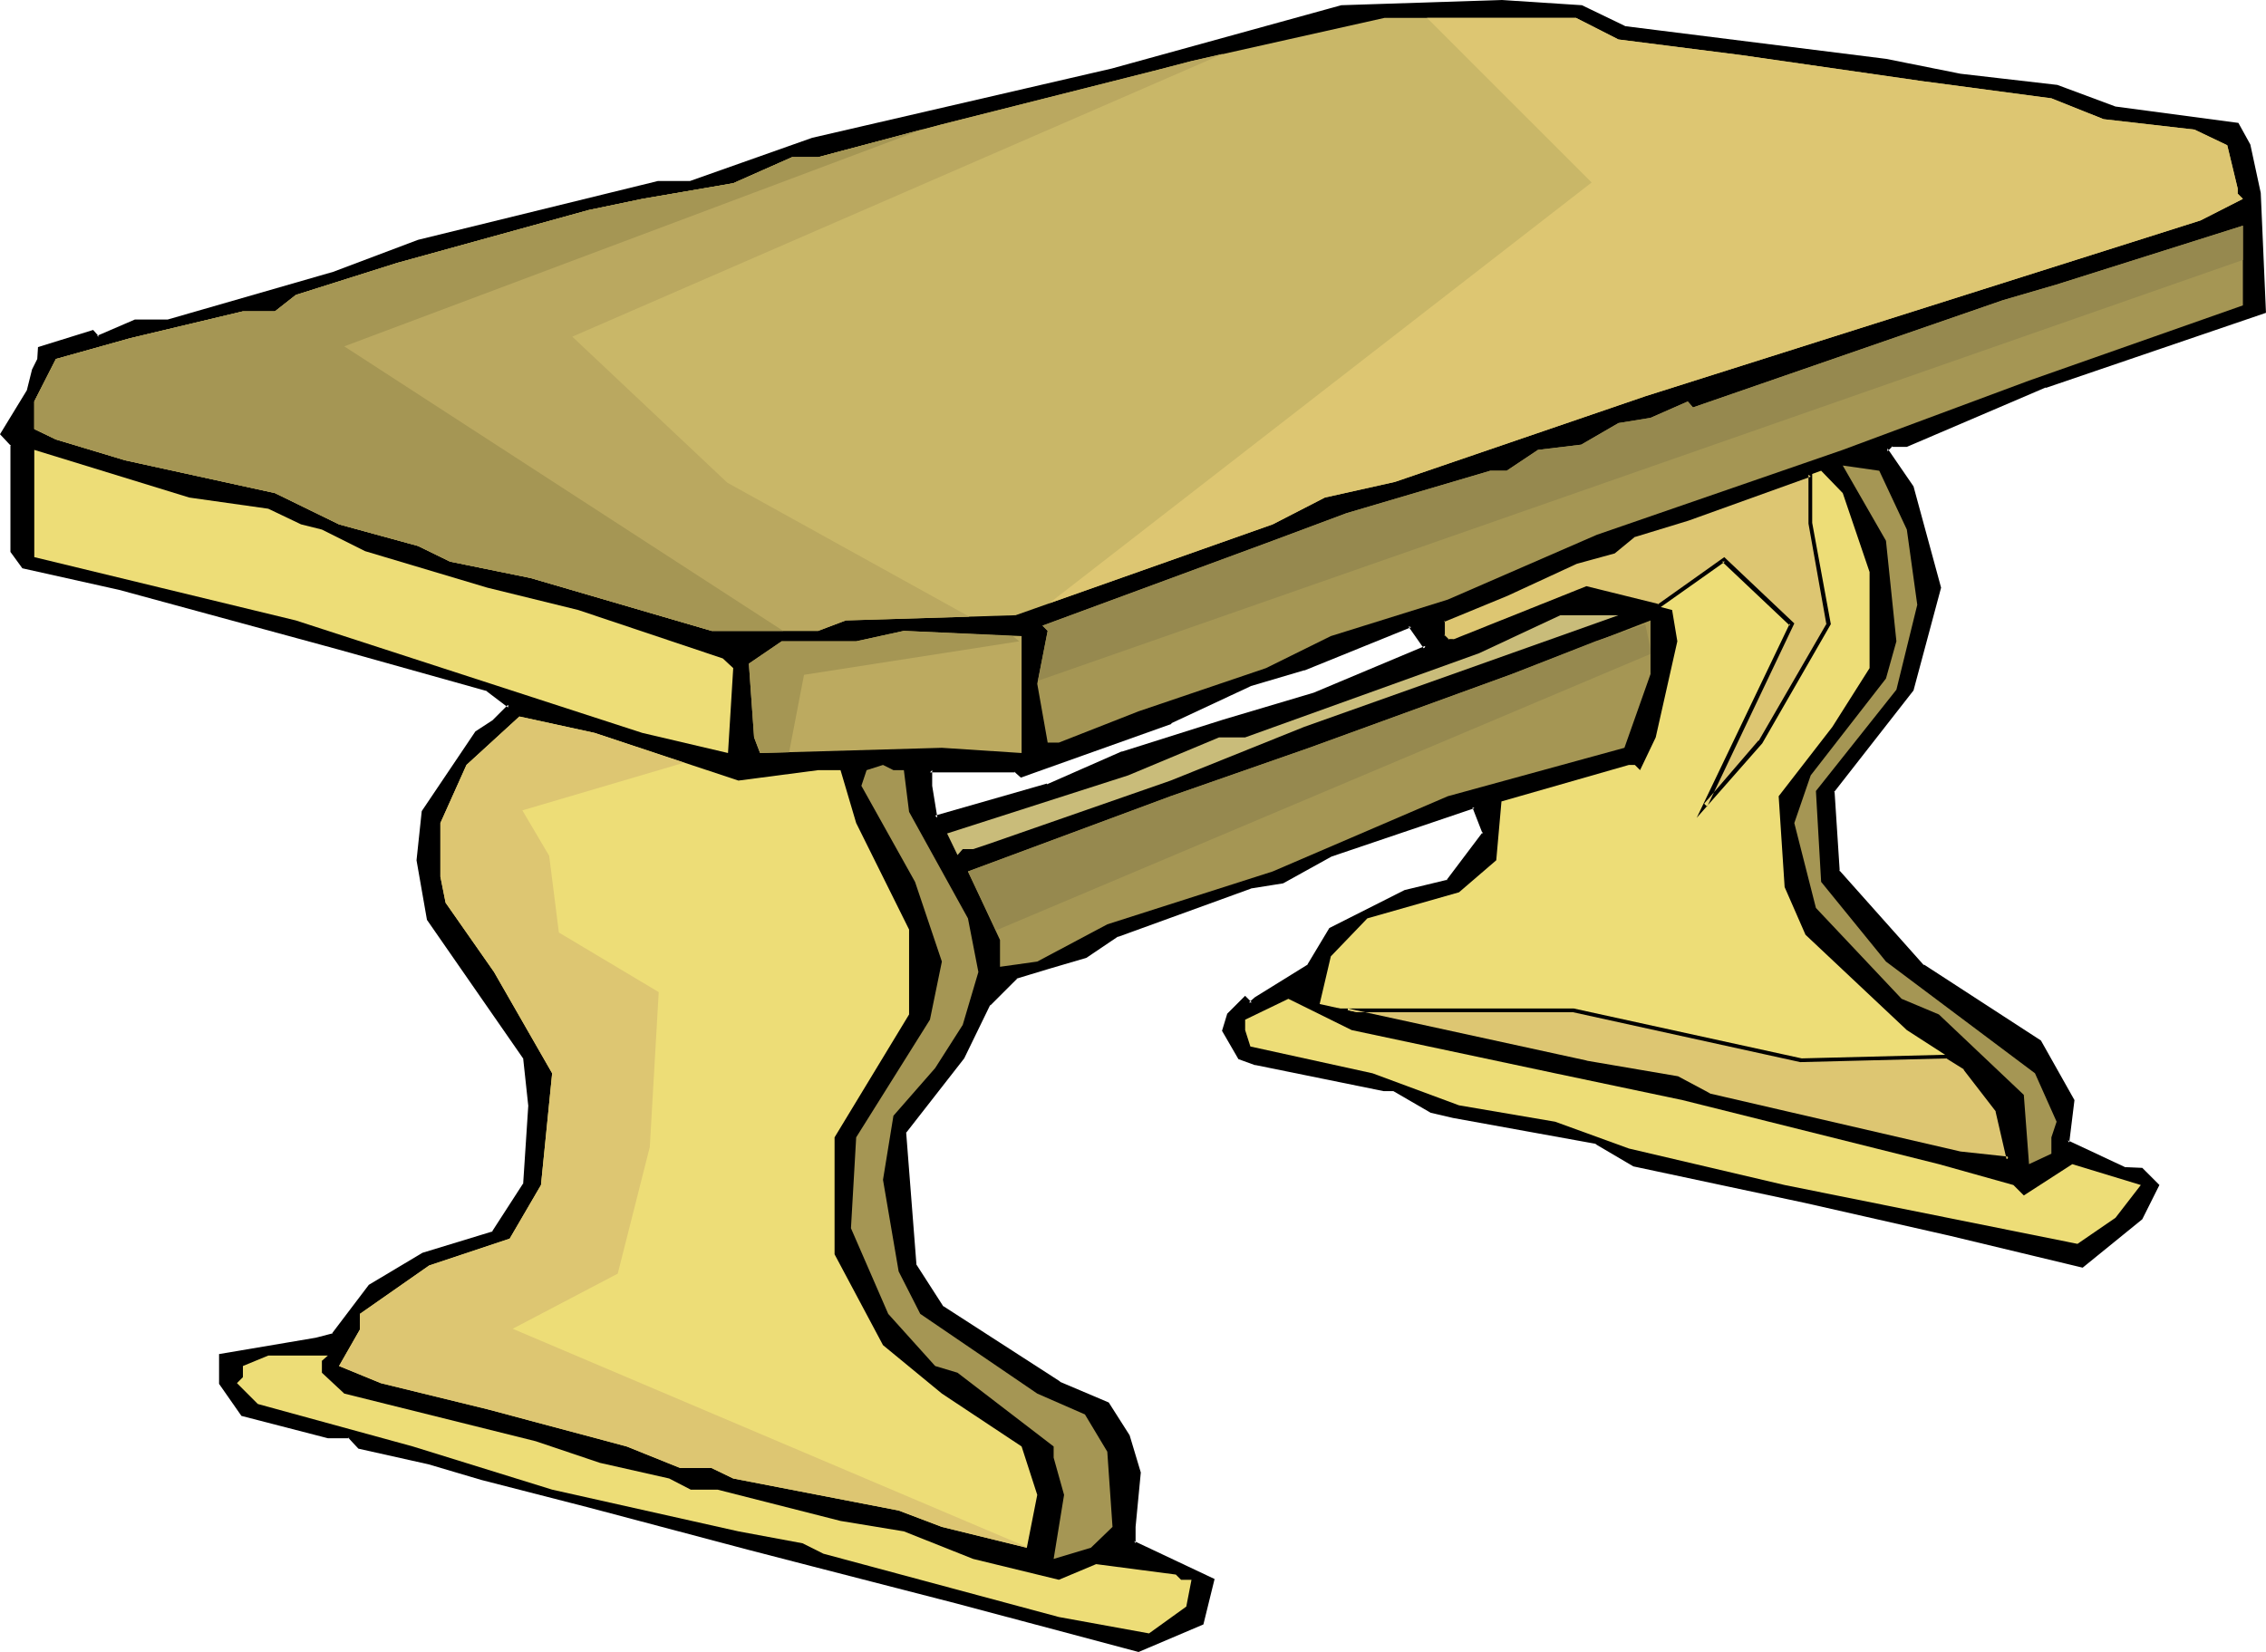
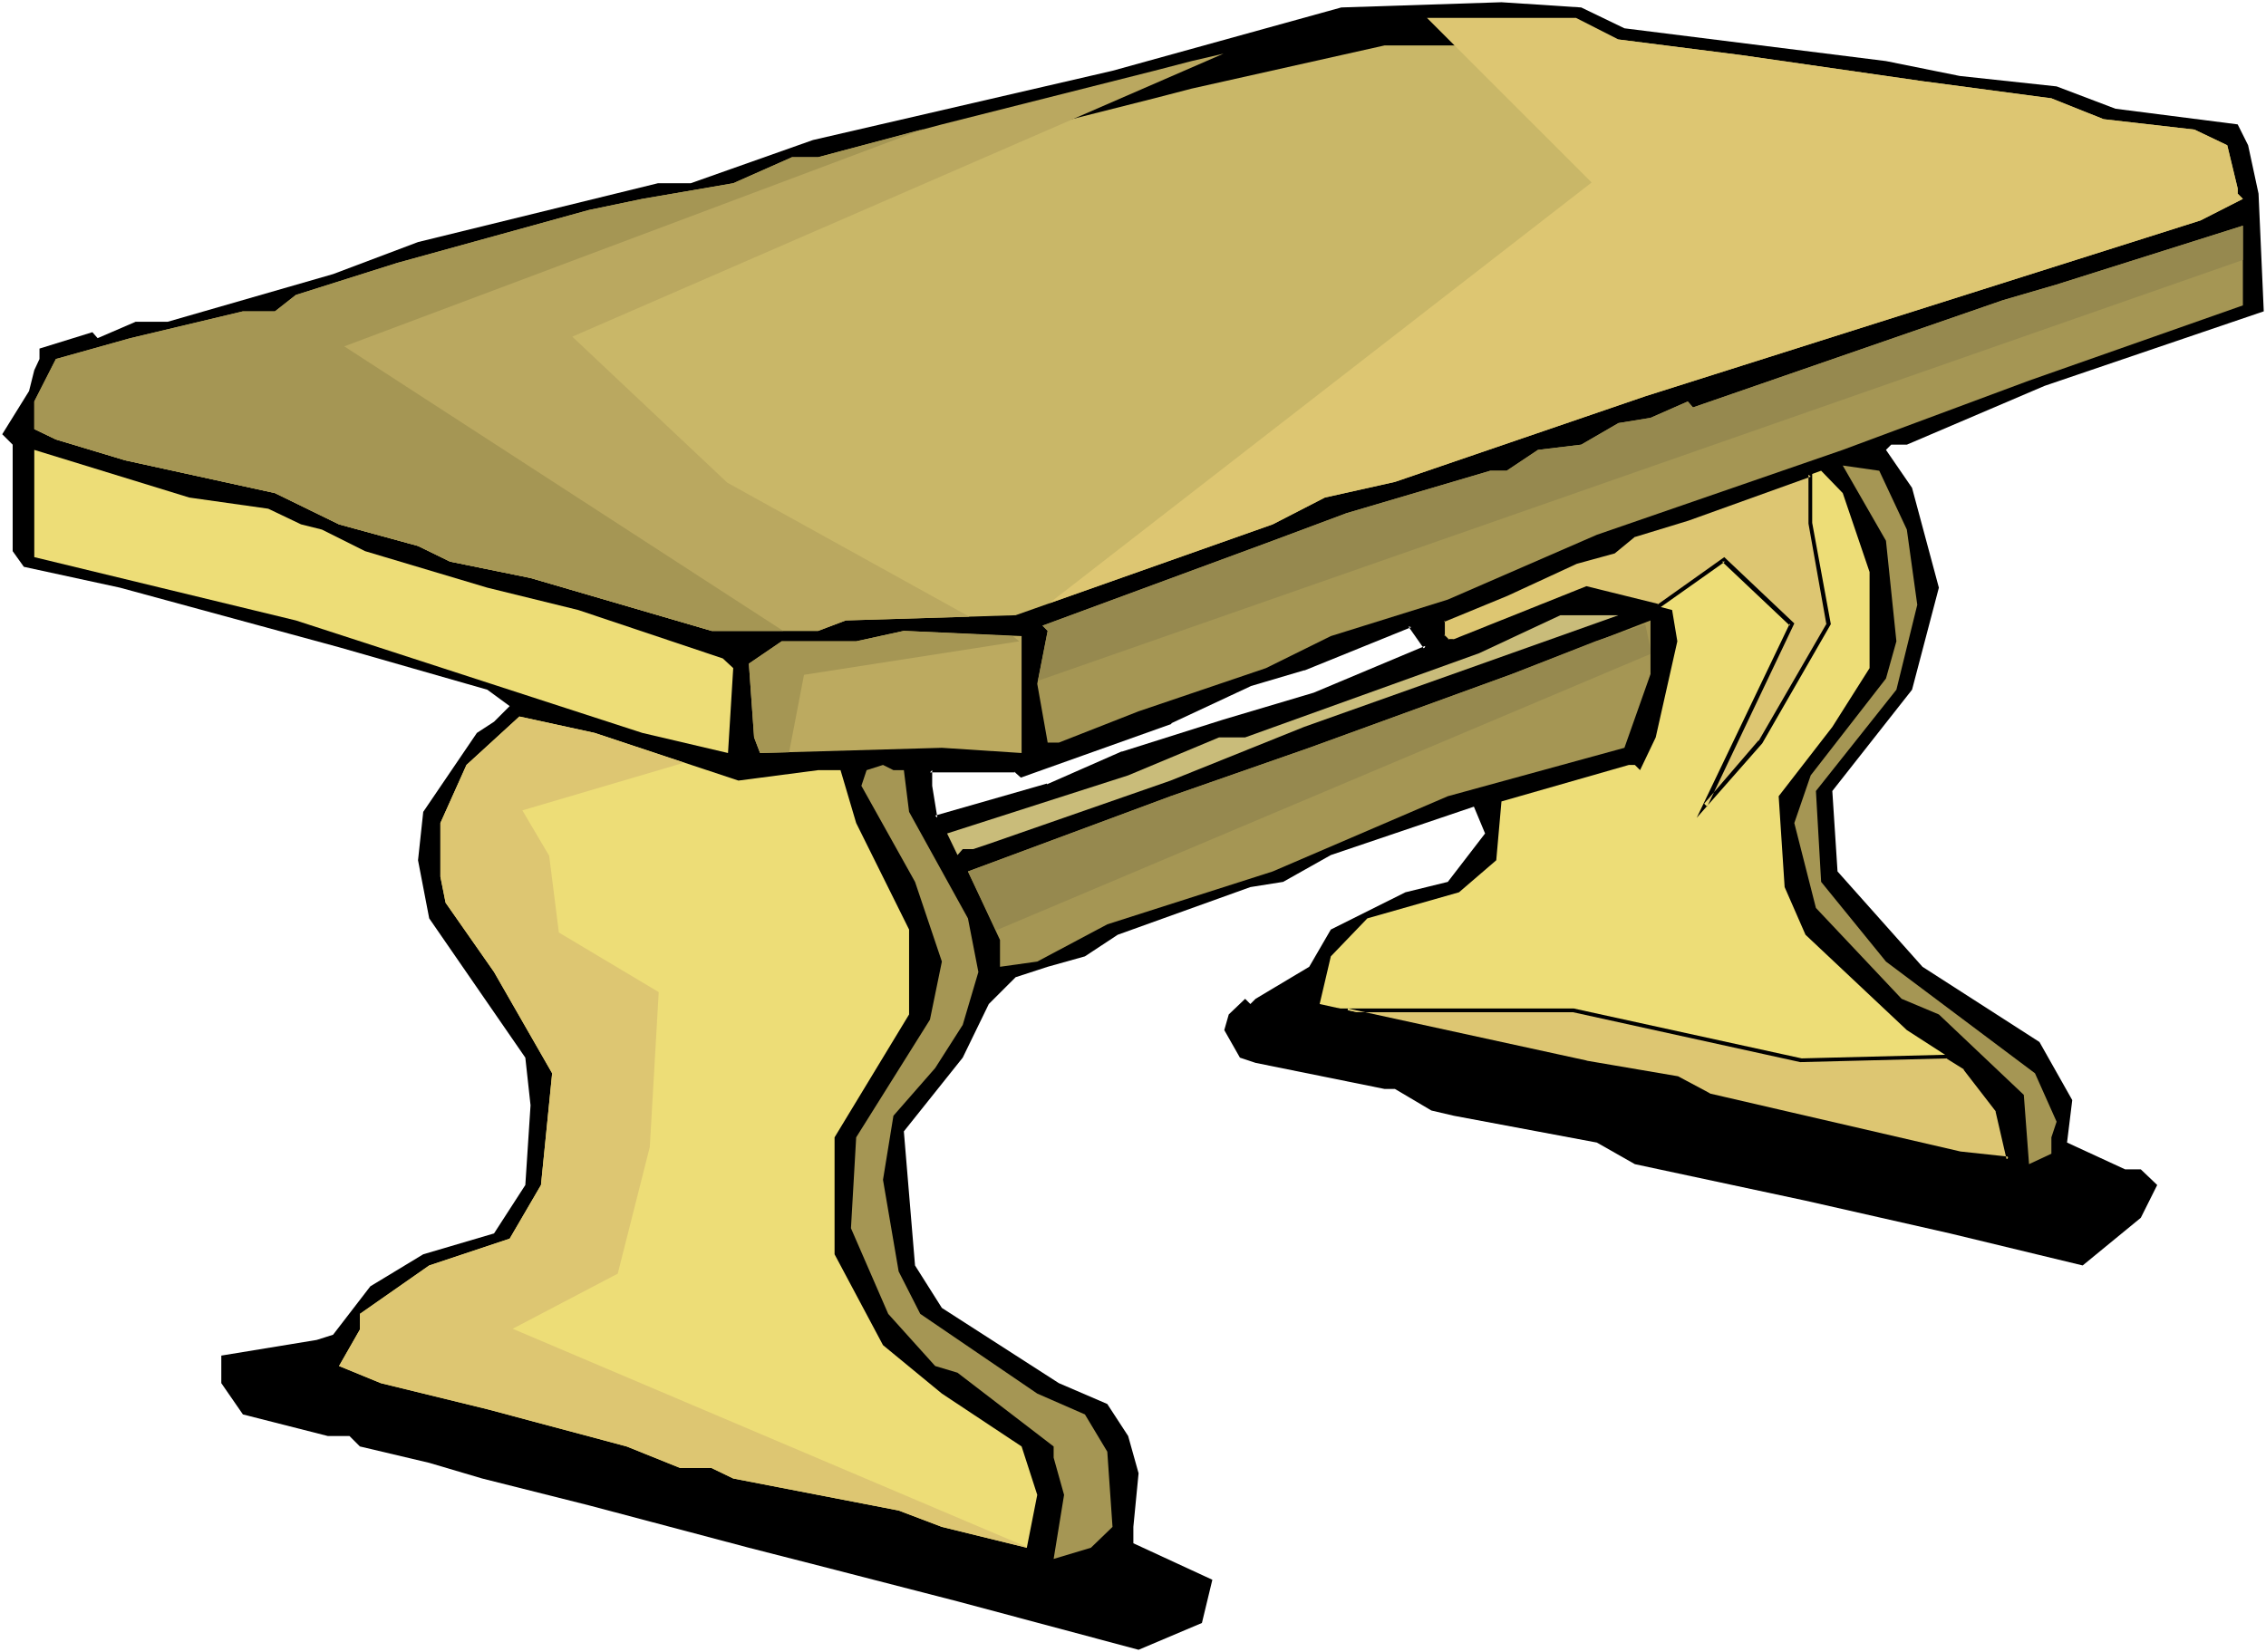
<svg xmlns="http://www.w3.org/2000/svg" xmlns:ns1="http://sodipodi.sourceforge.net/DTD/sodipodi-0.dtd" xmlns:ns2="http://www.inkscape.org/namespaces/inkscape" version="1.0" width="130.023mm" height="94.814mm" id="svg25" ns1:docname="Table 53.wmf">
  <ns1:namedview id="namedview25" pagecolor="#ffffff" bordercolor="#000000" borderopacity="0.25" ns2:showpageshadow="2" ns2:pageopacity="0.0" ns2:pagecheckerboard="0" ns2:deskcolor="#d1d1d1" ns2:document-units="mm" />
  <defs id="defs1">
    <pattern id="WMFhbasepattern" patternUnits="userSpaceOnUse" width="6" height="6" x="0" y="0" />
  </defs>
  <path style="fill:#000000;fill-opacity:1;fill-rule:evenodd;stroke:none" d="m 285.062,150.741 24.24,-10.34 -3.394,-4.685 -23.109,9.209 -11.635,3.393 -17.291,8.24 -32.32,11.633 -1.293,-1.131 h -18.584 v 3.393 l 1.131,6.947 24.402,-6.947 16.322,-7.109 21.978,-6.786 z M 352.288,6.139 l 56.722,7.109 15.998,3.231 21.008,2.262 12.766,4.847 26.502,3.393 2.262,4.524 2.262,10.502 1.131,25.527 -47.51,16.157 -29.896,12.764 h -3.394 l -1.131,1.131 5.656,8.24 5.818,21.65 -5.818,22.134 -17.291,21.973 1.131,17.449 18.422,20.68 25.371,16.318 7.11,12.602 -1.131,9.209 12.605,5.816 h 3.394 l 3.555,3.393 -3.555,7.109 -12.605,10.34 -28.765,-6.947 -31.35,-7.109 -37.006,-7.917 -8.242,-4.685 -31.027,-5.816 -4.848,-1.131 -7.918,-4.685 h -2.262 l -27.957,-5.655 -3.394,-1.131 -3.394,-5.978 0.97,-3.393 3.555,-3.393 1.131,1.131 1.131,-1.131 11.635,-6.947 4.686,-8.078 16.16,-8.078 9.211,-2.262 8.08,-10.502 -2.424,-5.816 -31.027,10.502 -10.342,5.816 -7.11,1.131 -28.765,10.34 -7.11,4.685 -8.08,2.262 -6.949,2.262 -5.818,5.816 -5.656,11.633 -12.766,15.995 2.424,29.082 5.818,9.209 25.371,16.318 10.504,4.524 4.525,6.947 2.262,8.078 -1.131,11.633 v 3.554 l 17.13,7.917 -2.262,9.371 -13.736,5.816 -39.269,-10.502 -31.35,-8.078 -13.898,-3.554 -34.744,-9.209 -23.109,-5.816 -11.474,-3.393 -15.029,-3.554 -2.262,-2.262 h -4.686 l -18.422,-4.685 -4.686,-6.786 v -5.978 l 20.685,-3.393 3.555,-1.131 8.08,-10.502 11.474,-6.947 15.352,-4.524 6.787,-10.502 1.131,-17.288 -1.131,-10.34 -20.846,-30.213 -2.424,-12.602 1.131,-10.502 11.635,-17.126 3.717,-2.423 3.394,-3.393 -4.848,-3.554 L 73.528,140.4 26.018,127.475 5.171,122.951 2.747,119.558 V 96.455 L 0.485,94.193 6.302,84.822 7.434,80.298 8.565,77.875 v -2.262 l 11.474,-3.554 1.131,1.293 8.242,-3.554 h 6.949 L 72.235,59.456 90.657,52.509 142.693,39.745 h 7.11 L 176.305,30.374 241.269,15.349 290.88,1.616 325.624,0.485 342.915,1.616 Z" id="path1" />
  <path style="fill:#000000;fill-opacity:1;fill-rule:evenodd;stroke:none" d="m 285.224,151.064 v 0 l 24.725,-10.34 -3.878,-5.493 -23.594,9.371 h 0.162 l -11.635,3.393 v 0 l -17.291,8.24 v -0.162 l -32.32,11.633 0.485,0.162 -1.293,-1.293 -19.23,0.162 -0.162,3.716 v 0 l 1.293,7.432 24.886,-6.947 v -0.162 l 16.322,-6.947 h -0.162 l 22.139,-6.786 19.554,-5.978 -0.323,-0.808 -19.554,5.816 -21.978,6.947 h -0.162 l -16.16,7.109 v -0.162 l -24.24,6.947 0.485,0.485 -1.131,-6.947 v 0 -3.393 l -0.485,0.485 h 18.584 l -0.323,-0.162 1.454,1.293 32.643,-11.633 v -0.162 l 17.291,-8.078 v 0 l 11.474,-3.393 h 0.162 l 23.109,-9.371 -0.646,-0.162 3.394,4.847 0.323,-0.646 -24.24,10.179 v 0 z" id="path2" />
-   <path style="fill:#000000;fill-opacity:1;fill-rule:evenodd;stroke:none" d="m 352.126,6.624 56.722,6.947 16.16,3.393 20.846,2.262 v 0 l 12.766,4.847 26.502,3.393 -0.323,-0.323 2.424,4.524 h -0.162 l 2.262,10.502 v -0.162 l 1.131,25.527 0.323,-0.485 -47.349,16.157 -0.162,0.162 -29.896,12.602 h 0.162 -3.555 l -1.616,1.616 5.979,8.401 -0.162,-0.162 5.979,21.811 v -0.162 l -5.979,21.973 0.162,-0.162 -17.453,22.134 1.131,17.772 18.584,20.842 25.533,16.318 -0.162,-0.162 7.11,12.764 -0.162,-0.323 -1.131,9.371 13.09,6.139 h 3.394 l -0.323,-0.162 3.555,3.393 -0.162,-0.485 -3.394,7.109 0.162,-0.162 -12.766,10.34 h 0.323 l -28.765,-7.109 -31.35,-6.947 v 0 l -37.006,-8.078 0.162,0.162 -8.242,-4.847 -31.189,-5.655 v 0 l -4.686,-1.131 h 0.162 l -8.08,-4.685 h -2.424 v 0 l -27.957,-5.816 h 0.162 l -3.394,-1.131 0.162,0.323 -3.394,-5.978 0.162,0.323 0.97,-3.393 -0.162,0.162 3.555,-3.393 h -0.646 l 1.454,1.454 1.454,-1.454 v 0 l 11.635,-6.947 4.686,-8.078 -0.162,0.162 16.16,-8.24 v 0.162 l 9.373,-2.423 8.242,-10.825 -2.586,-6.463 -31.512,10.663 -10.504,5.816 h 0.162 l -7.11,1.131 -28.926,10.502 -6.949,4.524 h 0.162 l -8.242,2.262 -6.949,2.262 -5.979,6.139 -5.818,11.633 v -0.162 l -12.605,16.318 2.262,29.243 5.979,9.371 25.533,16.318 v 0 l 10.342,4.524 h -0.162 l 4.525,6.947 v -0.162 l 2.262,7.917 v -0.162 l -1.131,11.633 v 3.878 l 17.453,8.24 -0.162,-0.646 -2.262,9.371 0.162,-0.323 -13.736,5.978 0.323,-0.162 -39.269,-10.502 -31.35,-8.078 -13.898,-3.393 -34.744,-9.371 -23.109,-5.816 -11.635,-3.393 -15.029,-3.393 h 0.323 l -2.424,-2.262 h -4.848 0.162 l -18.584,-4.847 0.323,0.162 -4.686,-6.786 0.162,0.323 v -5.978 l -0.485,0.485 20.685,-3.393 h 0.162 l 3.717,-1.131 8.08,-10.663 h -0.162 l 11.635,-6.947 -0.162,0.162 15.352,-4.685 6.949,-10.663 1.131,-17.449 -1.131,-10.502 -20.846,-30.213 v 0.162 l -2.262,-12.764 v 0.162 l 1.131,-10.502 v 0.162 l 11.474,-17.126 v 0.162 l 3.555,-2.423 3.878,-3.716 -5.171,-4.039 -32.482,-9.048 -47.349,-12.925 -21.008,-4.685 0.323,0.162 -2.262,-3.231 V 119.558 96.293 L 0.808,93.87 0.97,94.516 6.626,84.983 7.918,80.46 H 7.757 l 1.293,-2.585 v -2.262 l -0.323,0.485 11.474,-3.554 -0.323,-0.162 1.131,1.454 8.565,-3.554 h -0.162 7.11 L 72.397,59.779 90.819,52.832 142.854,40.23 h -0.162 7.11 L 176.467,30.859 241.43,15.833 291.041,2.1 h -0.162 L 325.624,0.808 342.915,2.1 342.753,1.939 352.126,6.624 352.449,5.655 343.076,1.131 325.624,0 290.88,1.131 241.107,14.864 176.144,29.89 149.641,39.26 h 0.162 -7.11 L 90.657,52.024 72.235,58.971 36.36,69.312 v 0 h -7.11 l -8.242,3.554 0.485,0.162 -1.293,-1.454 -11.958,3.716 -0.162,2.585 0.162,-0.323 -1.293,2.585 -1.131,4.524 v 0 L 0,94.193 2.424,96.778 2.262,96.455 v 23.265 l 2.586,3.554 21.008,4.685 47.51,12.925 32.32,9.048 h -0.162 l 4.686,3.554 v -0.646 l -3.394,3.393 v 0 l -3.717,2.423 -11.635,17.288 -1.131,10.663 2.262,12.925 20.846,30.051 v -0.162 l 1.131,10.502 v -0.162 l -1.131,17.288 v -0.323 l -6.787,10.502 0.323,-0.162 -15.352,4.685 -11.635,6.947 -8.08,10.663 0.323,-0.162 -3.717,0.969 v 0 l -21.008,3.554 v 6.463 l 4.848,6.947 18.746,4.847 h 4.686 l -0.323,-0.162 2.262,2.423 15.19,3.393 11.474,3.393 23.27,5.978 34.744,9.209 13.736,3.554 31.35,8.078 39.43,10.502 14.059,-5.978 2.424,-9.855 -17.453,-8.24 0.323,0.485 v -3.554 0 l 1.131,-11.794 -2.424,-8.078 -4.525,-7.109 -10.666,-4.524 h 0.162 l -25.533,-16.48 0.162,0.162 -5.818,-9.048 v 0.162 l -2.262,-29.082 v 0.323 l 12.605,-16.157 5.656,-11.633 v 0.162 l 5.818,-5.816 h -0.162 l 6.949,-2.1 8.242,-2.423 6.949,-4.685 -0.162,0.162 28.926,-10.502 h -0.162 l 7.11,-1.131 10.504,-5.816 v 0 l 31.027,-10.502 -0.485,-0.162 2.262,5.816 v -0.485 l -7.918,10.502 0.323,-0.162 -9.373,2.262 -16.322,8.24 -4.848,8.078 0.162,-0.162 -11.474,7.109 -1.293,1.131 h 0.646 l -1.454,-1.454 -3.878,3.878 -1.131,3.716 3.555,6.139 3.555,1.293 h 0.162 l 27.795,5.655 h 2.424 -0.323 l 8.08,4.685 4.848,1.131 v 0 l 31.189,5.655 h -0.323 l 8.242,4.847 37.168,7.917 v 0 l 31.35,7.109 28.926,6.947 12.928,-10.502 3.717,-7.432 -3.717,-3.716 -3.717,-0.162 0.323,0.162 -12.766,-5.978 0.323,0.485 1.131,-9.209 -7.272,-12.925 -25.371,-16.48 v 0.162 l -18.422,-20.68 0.162,0.323 -1.131,-17.449 -0.162,0.323 17.291,-22.134 5.979,-22.296 -5.979,-21.973 -5.656,-8.24 v 0.646 l 1.131,-1.131 -0.323,0.162 h 3.394 l 30.219,-12.925 -0.162,0.162 47.834,-16.318 -1.131,-26.012 -2.262,-10.502 -2.586,-4.685 -26.664,-3.554 v 0 L 446.177,18.418 425.169,15.995 409.009,12.764 352.288,5.655 h 0.162 z" id="path3" />
-   <path style="fill:#c9b768;fill-opacity:1;fill-rule:evenodd;stroke:none" d="m 350.995,8.563 26.664,3.393 39.269,5.655 27.957,3.716 11.312,4.524 19.715,2.262 7.11,3.393 2.262,9.371 v 1.131 l 1.131,1.131 -9.211,4.685 -120.392,38.129 -54.298,18.58 -15.19,3.393 -11.312,5.816 -55.752,19.711 -36.845,1.131 -5.979,2.262 H 154.328 L 115.059,125.375 97.606,121.82 90.657,118.428 73.528,113.742 59.63,106.956 27.149,99.848 12.12,95.324 7.434,93.062 v -5.978 l 4.686,-9.209 16.16,-4.524 24.402,-5.816 h 6.949 l 4.525,-3.554 21.978,-6.947 41.531,-11.471 11.635,-2.423 19.715,-3.393 12.766,-5.655 h 5.656 l 26.826,-7.109 46.056,-11.633 8.08,-2.1 41.854,-9.371 h 41.531 z" id="path4" />
+   <path style="fill:#c9b768;fill-opacity:1;fill-rule:evenodd;stroke:none" d="m 350.995,8.563 26.664,3.393 39.269,5.655 27.957,3.716 11.312,4.524 19.715,2.262 7.11,3.393 2.262,9.371 v 1.131 l 1.131,1.131 -9.211,4.685 -120.392,38.129 -54.298,18.58 -15.19,3.393 -11.312,5.816 -55.752,19.711 -36.845,1.131 -5.979,2.262 H 154.328 L 115.059,125.375 97.606,121.82 90.657,118.428 73.528,113.742 59.63,106.956 27.149,99.848 12.12,95.324 7.434,93.062 l 4.686,-9.209 16.16,-4.524 24.402,-5.816 h 6.949 l 4.525,-3.554 21.978,-6.947 41.531,-11.471 11.635,-2.423 19.715,-3.393 12.766,-5.655 h 5.656 l 26.826,-7.109 46.056,-11.633 8.08,-2.1 41.854,-9.371 h 41.531 z" id="path4" />
  <path style="fill:#a59654;fill-opacity:1;fill-rule:evenodd;stroke:none" d="m 440.036,82.56 -40.4,15.026 -53.328,18.418 -32.32,14.056 -25.371,7.917 -14.059,6.947 -27.634,9.371 -17.291,6.786 h -2.424 l -2.262,-12.764 2.262,-11.471 -1.131,-1.131 49.934,-18.418 15.998,-5.978 31.189,-9.209 h 3.555 l 6.787,-4.524 9.373,-1.131 8.08,-4.685 6.949,-1.131 8.08,-3.554 1.131,1.293 67.226,-23.265 11.635,-3.393 40.4,-12.764 v 17.288 z" id="path5" />
  <path style="fill:#eddd77;fill-opacity:1;fill-rule:evenodd;stroke:none" d="m 58.176,110.349 7.11,3.393 4.525,1.131 9.373,4.685 26.502,7.917 19.715,4.847 31.35,10.502 2.262,2.1 -1.131,18.418 L 139.299,158.981 64.155,134.584 7.434,120.851 V 97.586 l 33.613,10.34 z" id="path6" />
  <path style="fill:#a59654;fill-opacity:1;fill-rule:evenodd;stroke:none" d="m 413.534,114.873 2.262,16.318 -4.525,18.418 -17.453,21.973 1.131,19.711 14.059,17.288 32.32,24.235 4.686,10.502 -1.131,3.393 v 3.554 l -4.848,2.262 -1.131,-15.026 -18.422,-17.449 -8.08,-3.393 -18.584,-19.711 -4.686,-18.418 3.555,-10.34 16.322,-21.004 2.262,-8.078 -2.262,-21.811 -9.373,-16.318 7.918,1.131 z" id="path7" />
  <path style="fill:#eddd77;fill-opacity:1;fill-rule:evenodd;stroke:none" d="m 405.454,124.082 v 20.842 l -8.08,12.764 -11.635,15.026 1.293,19.711 4.525,10.34 21.978,20.68 12.766,8.24 6.949,9.209 2.262,10.502 -10.504,-1.131 -54.298,-12.764 -6.949,-3.554 -19.715,-3.393 -57.853,-12.764 2.424,-10.34 7.918,-8.24 19.877,-5.655 8.08,-6.947 1.131,-12.764 27.634,-7.917 h 1.293 l 1.131,1.131 3.394,-7.109 4.686,-20.842 -1.131,-6.786 -18.584,-4.847 -28.765,11.633 h -1.293 l -1.131,-1.131 v -3.393 l 13.898,-5.655 15.029,-7.109 8.08,-2.262 4.686,-3.554 11.474,-3.554 28.926,-10.34 4.686,4.847 z" id="path8" />
  <path style="fill:#c9bc7a;fill-opacity:1;fill-rule:evenodd;stroke:none" d="m 282.8,157.688 -28.926,11.633 -39.43,13.733 -3.394,1.131 h -2.262 l -1.131,1.293 -2.262,-4.685 39.269,-12.602 19.715,-8.24 h 5.656 l 50.742,-18.257 17.614,-8.24 h 12.605 z" id="path9" />
  <path style="fill:#a59654;fill-opacity:1;fill-rule:evenodd;stroke:none" d="m 352.288,162.212 -38.299,10.502 -37.976,16.318 -35.875,11.471 -15.19,8.078 -8.08,1.131 v -5.816 l -6.949,-14.864 43.955,-16.318 30.058,-10.502 43.955,-15.995 30.058,-11.633 v 11.633 z" id="path10" />
  <path style="fill:#bcaa60;fill-opacity:1;fill-rule:evenodd;stroke:none" d="m 221.553,163.343 -17.291,-1.131 -39.43,1.131 -1.293,-3.393 -1.131,-15.995 7.11,-4.847 h 16.16 l 10.342,-2.262 25.533,1.131 z" id="path11" />
  <path style="fill:#eddd77;fill-opacity:1;fill-rule:evenodd;stroke:none" d="m 160.145,169.321 17.291,-2.262 h 4.848 l 3.394,11.471 11.474,23.104 v 18.418 l -16.16,26.658 v 25.366 l 10.504,19.711 12.766,10.502 17.291,11.471 3.394,10.502 -2.262,11.471 -18.422,-4.524 -9.373,-3.554 -35.875,-6.947 -4.686,-2.262 h -6.787 l -11.635,-4.685 -30.219,-8.078 -23.109,-5.655 -9.05,-3.716 4.525,-7.917 v -3.393 l 15.029,-10.502 17.453,-5.816 6.787,-11.633 2.424,-24.235 -12.605,-21.973 -10.504,-15.026 -1.131,-5.655 v -11.633 l 5.656,-12.602 11.474,-10.502 16.322,3.554 z" id="path12" />
  <path style="fill:#a59654;fill-opacity:1;fill-rule:evenodd;stroke:none" d="m 196.021,167.059 1.131,9.048 12.766,23.104 2.262,11.633 -3.394,11.471 -5.979,9.371 -9.05,10.34 -2.262,13.895 3.394,19.873 4.686,9.209 25.371,17.288 10.342,4.524 4.848,8.078 1.131,16.318 -4.686,4.524 -8.08,2.423 2.262,-13.895 -2.262,-8.078 v -2.423 l -20.846,-15.995 -4.848,-1.454 -10.181,-11.31 -8.08,-18.58 1.131,-19.711 15.998,-25.527 2.586,-12.602 -5.818,-17.288 -11.635,-20.842 1.131,-3.393 3.555,-1.131 2.262,1.131 z" id="path13" />
-   <path style="fill:#eddd77;fill-opacity:1;fill-rule:evenodd;stroke:none" d="m 337.259,232.816 27.634,5.816 55.59,13.895 16.16,4.524 2.262,2.262 10.504,-6.786 14.867,4.524 -5.494,7.109 -8.242,5.655 -63.509,-12.764 -33.774,-7.917 -15.998,-5.816 -20.846,-3.554 -18.746,-6.947 -26.502,-5.816 -1.131,-3.554 v -2.262 l 9.373,-4.524 13.736,6.786 z" id="path14" />
-   <path style="fill:#eddd77;fill-opacity:1;fill-rule:evenodd;stroke:none" d="m 69.811,295.18 v 2.585 l 4.848,4.524 41.531,10.34 13.898,4.685 15.029,3.393 4.686,2.423 h 5.818 l 26.664,6.786 13.736,2.262 15.029,5.978 18.584,4.524 8.08,-3.393 17.291,2.262 1.131,1.131 h 2.262 l -1.131,5.816 -8.08,5.816 -19.554,-3.554 -51.066,-13.733 -4.525,-2.262 -13.898,-2.585 -40.4,-9.048 -30.219,-9.371 -33.613,-9.209 -4.525,-4.524 1.293,-1.293 v -2.423 l 5.494,-2.262 h 12.928 z" id="path15" />
  <path style="fill:#baa860;fill-opacity:1;fill-rule:evenodd;stroke:none" d="m 210.241,133.776 -26.826,0.808 -5.979,2.262 H 154.328 L 115.059,125.375 97.606,121.82 90.657,118.428 73.528,113.742 59.63,106.956 27.149,99.848 12.12,95.324 7.434,93.062 v -5.978 l 4.686,-9.209 16.16,-4.524 24.402,-5.816 h 6.949 l 4.525,-3.554 21.978,-6.947 41.531,-11.471 11.635,-2.423 19.715,-3.393 12.766,-5.655 h 5.656 l 26.826,-7.109 46.056,-11.633 8.08,-2.1 6.949,-1.616 -141.238,61.395 33.613,31.667 z" id="path16" />
  <path style="fill:#ddc672;fill-opacity:1;fill-rule:evenodd;stroke:none" d="m 350.995,8.563 26.664,3.393 39.269,5.655 27.957,3.716 11.312,4.524 19.715,2.262 7.11,3.393 2.262,9.371 v 1.131 l 1.131,1.131 -9.211,4.685 -120.392,38.129 -54.298,18.58 -15.19,3.393 -11.312,5.816 -48.48,17.126 L 345.177,39.584 309.464,3.878 h 32.32 z" id="path17" />
  <path style="fill:#a59654;fill-opacity:1;fill-rule:evenodd;stroke:none" d="M 169.841,136.846 H 154.328 L 115.059,125.375 97.606,121.82 90.657,118.428 73.528,113.742 59.63,106.956 27.149,99.848 12.12,95.324 7.434,93.062 v -5.978 l 4.686,-9.209 16.16,-4.524 24.402,-5.816 h 6.949 l 4.525,-3.554 21.978,-6.947 41.531,-11.471 11.635,-2.423 19.715,-3.393 12.766,-5.655 h 5.656 l 22.947,-6.139 -125.725,47.177 z" id="path18" />
  <path style="fill:#ddc672;fill-opacity:1;fill-rule:evenodd;stroke:none" d="m 222.685,335.572 v 0.162 l -18.422,-4.524 -9.373,-3.554 -35.875,-6.947 -4.686,-2.262 h -6.787 l -11.635,-4.685 -30.219,-8.078 -23.109,-5.655 -9.05,-3.716 4.525,-7.917 v -3.393 l 15.029,-10.502 17.453,-5.816 6.787,-11.633 2.424,-24.235 -12.605,-21.973 -10.504,-15.026 -1.131,-5.655 v -11.633 l 5.656,-12.602 11.474,-10.502 16.322,3.554 19.392,6.463 -35.067,10.34 5.818,9.855 2.101,16.641 21.654,12.925 -1.939,33.606 -6.949,27.466 -22.786,11.956 z" id="path19" />
  <path style="fill:#ddc672;fill-opacity:1;fill-rule:evenodd;stroke:none" d="m 359.721,131.514 -15.675,-4.039 -28.765,11.633 h -1.293 l -1.131,-1.131 v -3.393 l 13.898,-5.655 15.029,-7.109 8.08,-2.262 4.686,-3.554 11.474,-3.554 26.502,-9.532 v 10.663 l 4.04,21.811 -14.867,25.527 -11.797,13.733 18.584,-39.26 -14.706,-13.895 z m 62.701,97.747 3.878,2.423 6.949,9.209 2.262,10.502 -10.504,-1.131 -54.298,-12.764 -6.949,-3.554 -19.715,-3.393 -51.874,-11.471 h 49.126 l 49.288,10.986 z" id="path20" />
  <path style="fill:#000000;fill-opacity:1;fill-rule:evenodd;stroke:none" d="m 359.398,131.191 0.323,-0.162 -15.675,-3.878 -29.088,11.633 0.323,-0.162 h -1.293 l 0.323,0.162 -1.131,-1.131 0.162,0.323 v -3.393 l -0.162,0.323 13.736,-5.655 15.029,-6.947 v 0 l 8.242,-2.262 4.525,-3.716 -0.162,0.162 11.635,-3.554 26.502,-9.532 -0.485,-0.485 v 10.663 l 3.878,21.811 0.162,-0.323 -14.867,25.689 v -0.162 l -11.797,13.733 0.646,0.646 18.907,-39.745 -15.19,-14.379 -14.544,10.34 0.323,0.808 14.382,-10.179 h -0.646 l 14.706,13.895 v -0.485 l -20.2,42.169 14.221,-16.157 14.867,-25.85 -4.04,-21.973 v 0.162 -11.31 l -27.149,9.855 -11.635,3.393 -4.525,3.716 h 0.162 l -8.242,2.1 v 0.162 l -15.029,6.947 -14.059,5.816 v 3.878 l 1.293,1.293 1.454,0.162 28.926,-11.633 h -0.323 l 15.837,4.039 z" id="path21" />
  <path style="fill:#000000;fill-opacity:1;fill-rule:evenodd;stroke:none" d="m 422.422,229.585 h -0.323 l 3.878,2.423 h -0.162 l 7.11,9.209 -0.162,-0.162 2.424,10.502 0.485,-0.646 -10.504,-1.131 v 0 l -54.459,-12.602 h 0.162 l -6.949,-3.716 -19.877,-3.393 h 0.162 l -51.874,-11.31 -0.162,0.808 h 49.126 -0.162 l 49.288,10.825 31.997,-0.808 0.162,-0.808 -31.997,0.808 h 0.162 l -49.45,-10.825 h -53.328 l 55.914,12.279 h 0.162 l 19.715,3.393 -0.162,-0.162 6.949,3.716 54.459,12.764 v 0 l 10.989,1.131 -2.424,-11.148 -6.949,-9.371 -4.04,-2.585 z" id="path22" />
  <path style="fill:#96894f;fill-opacity:1;fill-rule:evenodd;stroke:none" d="m 225.109,147.671 2.101,-10.825 -1.131,-1.131 49.934,-18.418 15.998,-5.978 31.189,-9.209 h 3.555 l 6.787,-4.524 9.373,-1.131 8.08,-4.685 6.949,-1.131 8.08,-3.554 1.131,1.293 67.226,-23.265 11.635,-3.393 40.4,-12.764 v 7.432 z" id="path23" />
  <path style="fill:#a59654;fill-opacity:1;fill-rule:evenodd;stroke:none" d="m 171.134,163.181 -6.302,0.162 -1.293,-3.393 -1.131,-15.995 7.11,-4.847 h 16.16 l 10.342,-2.262 23.594,1.131 1.454,1.131 -46.702,7.27 z" id="path24" />
  <path style="fill:#96894f;fill-opacity:1;fill-rule:evenodd;stroke:none" d="m 215.736,201.149 -5.818,-12.117 43.955,-16.318 30.058,-10.502 43.955,-15.995 18.099,-7.109 10.827,-3.716 1.131,5.332 v 1.131 l -141.885,59.941 z" id="path25" />
</svg>